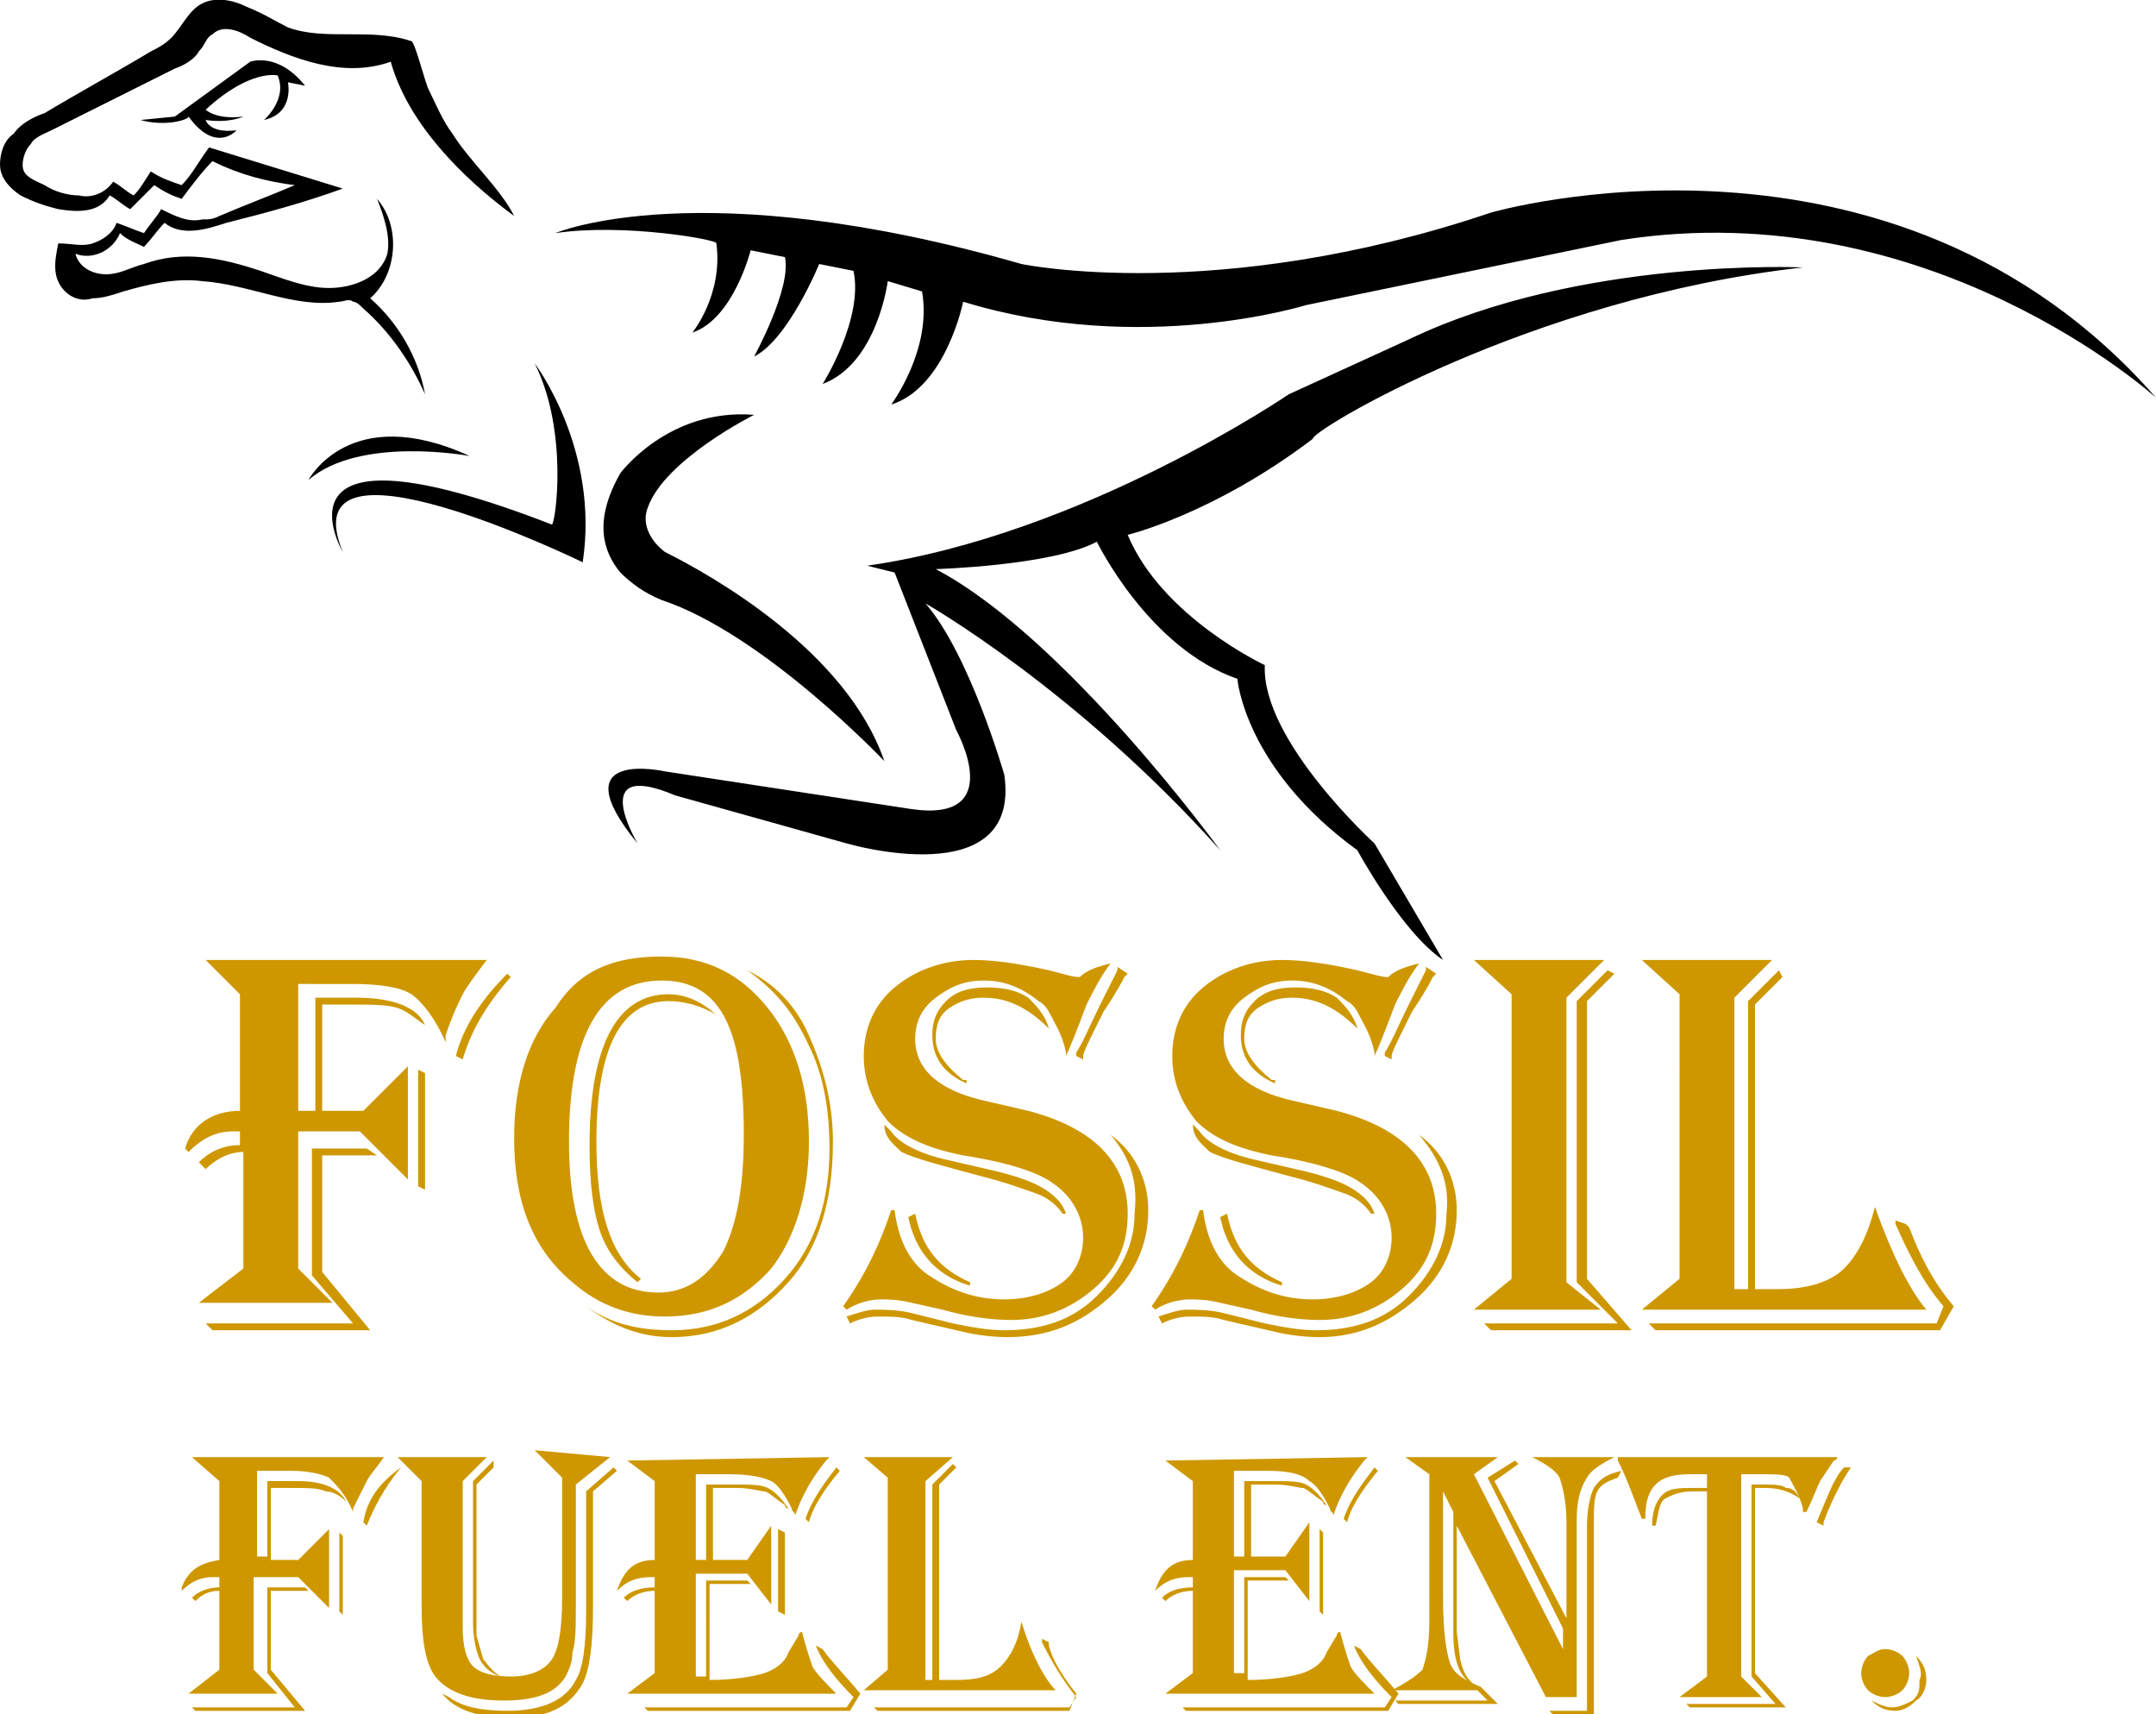
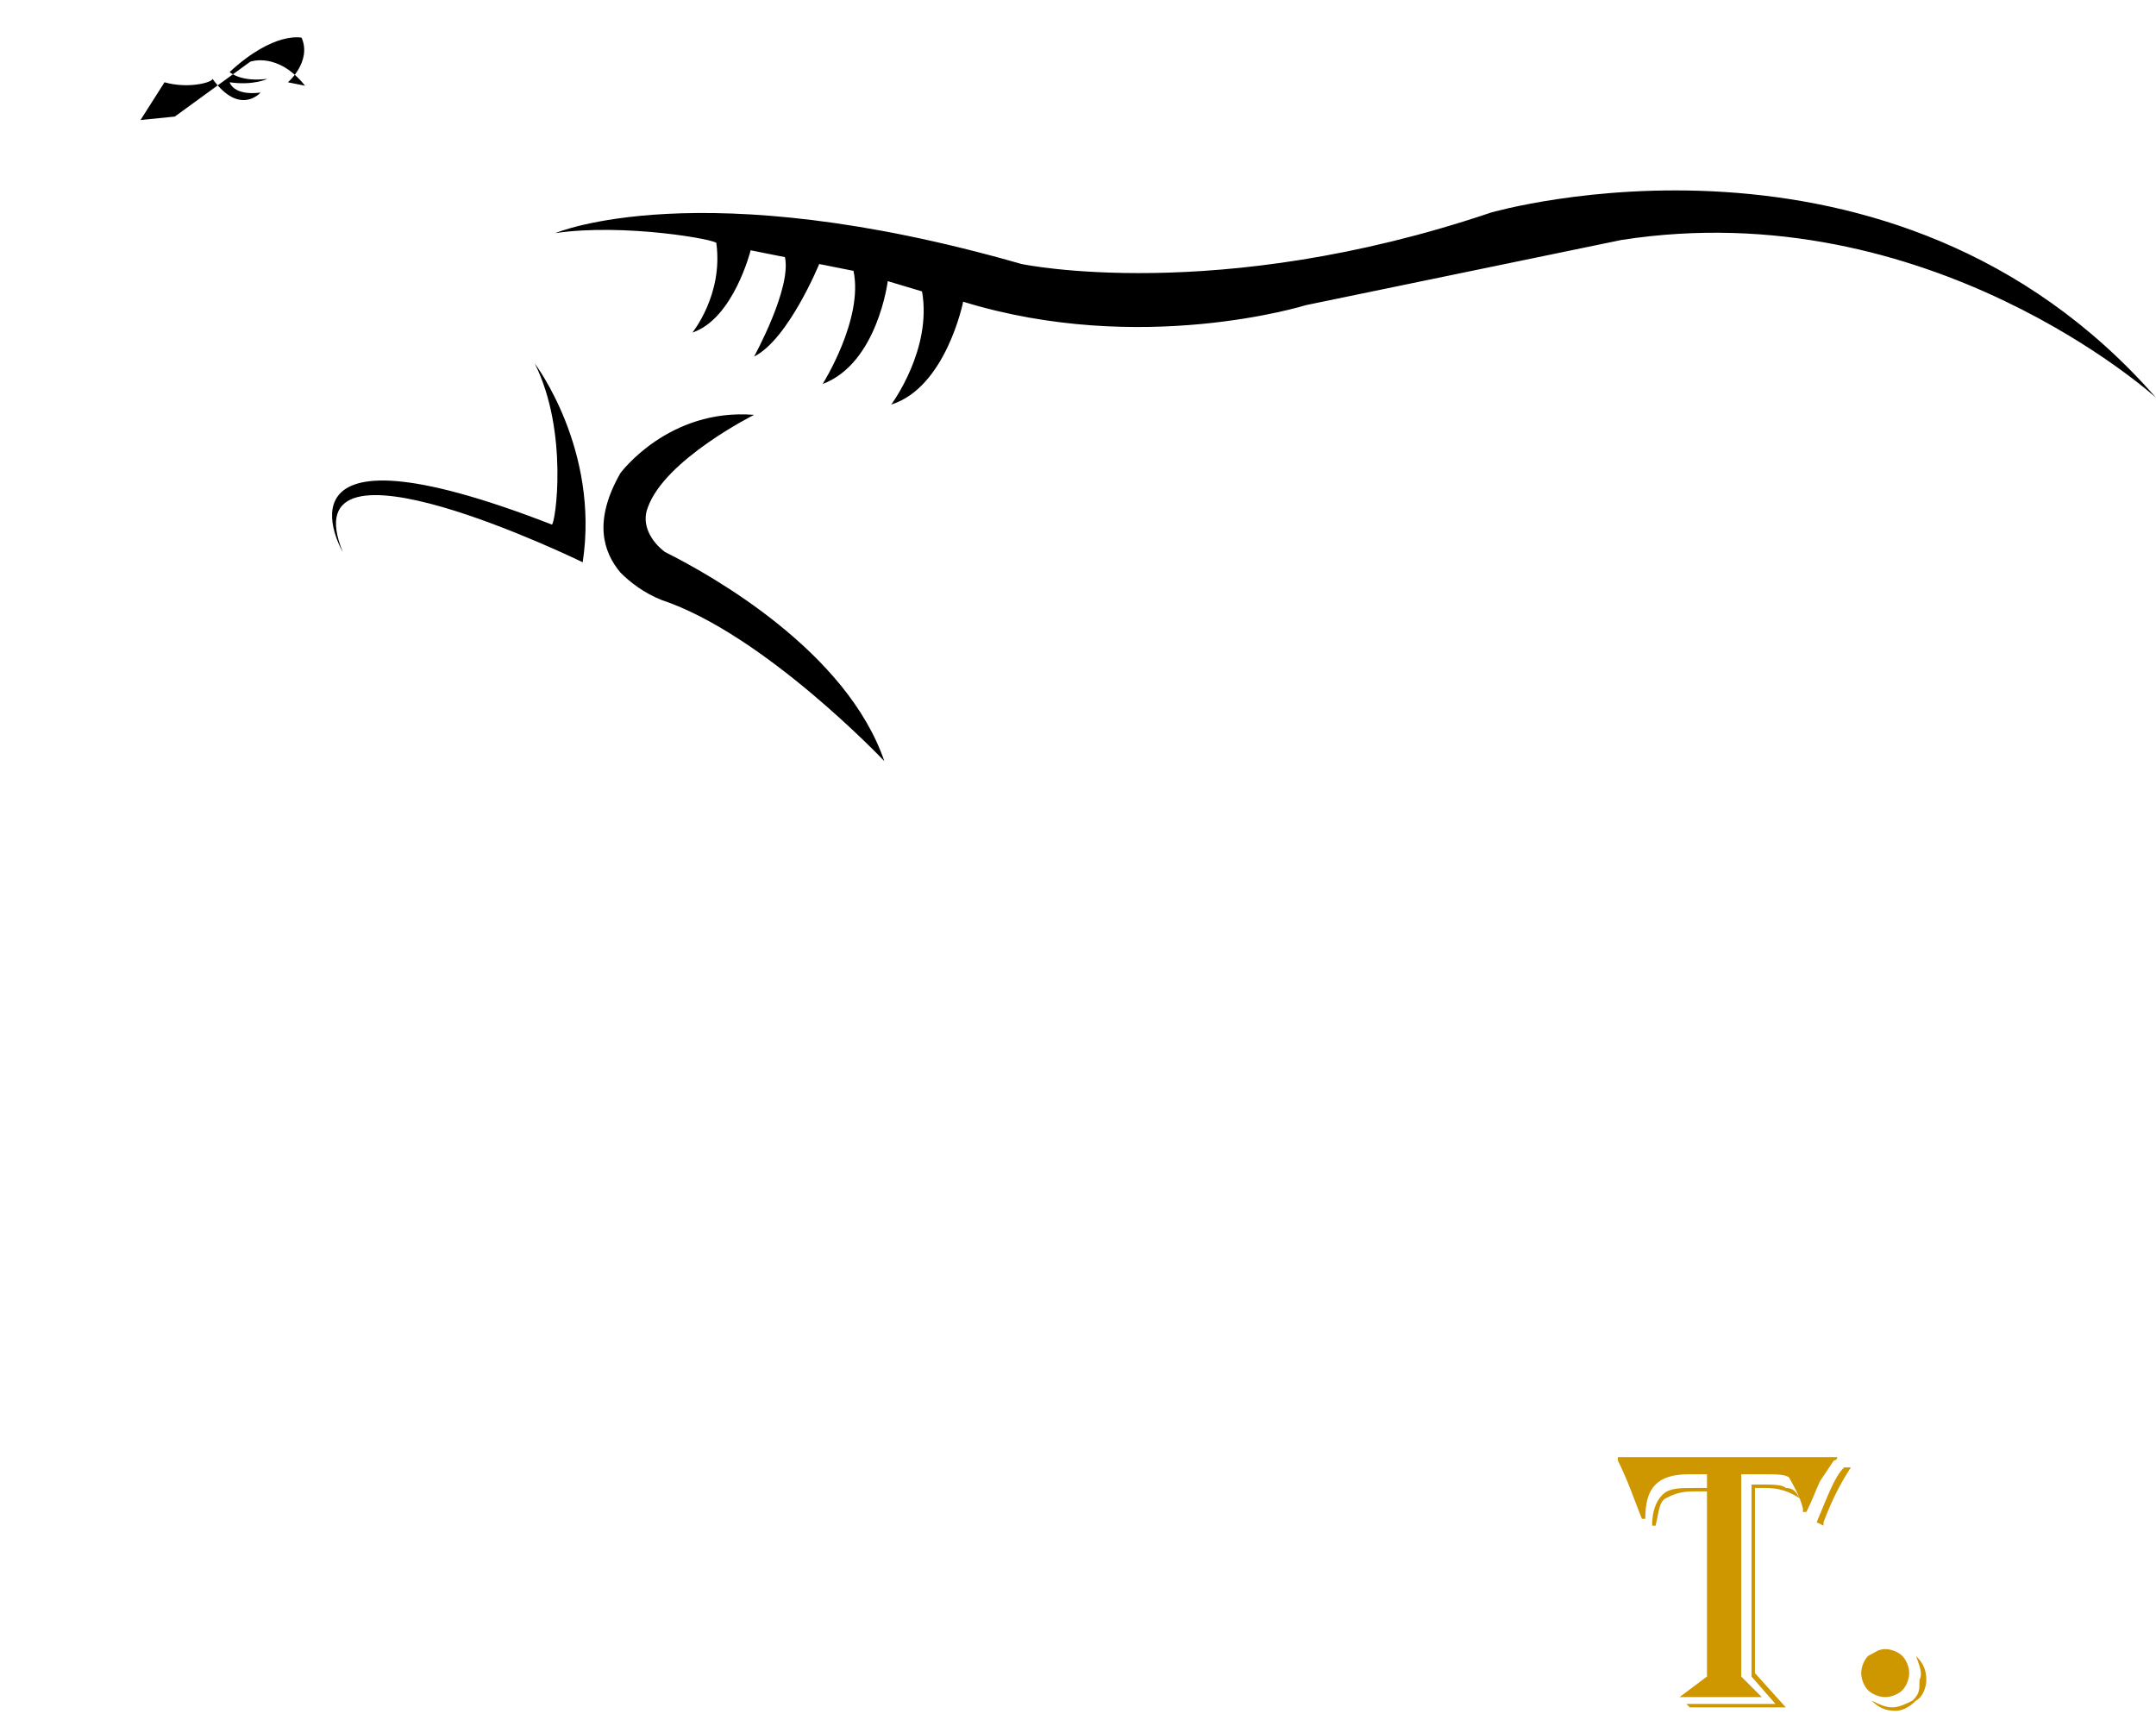
<svg xmlns="http://www.w3.org/2000/svg" xml:space="preserve" id="Layer_1" x="0" y="0" style="enable-background:new 0 0 62.9 50" version="1.1" viewBox="0 0 62.9 50">
  <style type="text/css">.st0{fill:#ce9700}</style>
  <g>
    <path d="M16.2 6.8s4.2-1.8 13.6.9c0 0 5.7 1.2 13.7-1.5 0 0 11.7-3.4 19.4 5.4 0 0-6.6-6-15.6-4.6l-9.2 1.9s-4.8 1.5-10-.1c0 0-.5 2.5-2.1 3 0 0 1.2-1.6.9-3.3l-1-.3s-.3 2.4-1.9 3c0 0 1.2-1.9.9-3.3l-1-.2S23 9.9 22 10.4c0 0 1.1-2 .9-2.9l-1-.2s-.5 2-1.7 2.4c0 0 .9-1.1.7-2.6.1-.1-2.7-.6-4.7-.3zM22 12.1s-2.6 1.3-3.1 2.7c-.2.5.1 1 .5 1.3 1.4.7 5.3 2.9 6.4 6.1 0 0-3.5-3.7-6.5-4.7-.5-.2-.9-.5-1.2-.8-.5-.6-.8-1.5 0-2.9 0 0 1.4-1.9 3.9-1.7zM15.6 10.6s1.9 2.5 1.4 5.8c0 0-8.6-4.2-7-.3 0 0-2.4-4.1 6.1-.8.1 0 .5-2.7-.5-4.7z" />
-     <path d="M9 14s1.2-2.3 4.7-.7c0 0-3.2-.6-4.7.7zM52.6 7.8s-6.5-.3-11.5 2.1l-3.5 1.6s-6 4.1-12.3 5l.8.2 1.8 4.6s1.5 2.7-1.3 2.3l-7.2-1.1s-3.1-.7-.8 2.1c0 0-1.5-2.5 1.1-1.4l5 1.4s5.1 1.5 4.6-2c0 0-1-3.5-2.3-5 0 0 4.4 2.5 8.6 7.2 0 0-4.5-6.2-8.3-8.2 0 0 3.4-.1 4.7-.8 0 0 1.5 3.1 4.1 4 0 0 .2 2.6 3.5 5 0 0 1.3 2.4 2.5 3.2l-2-3.4s-3.3-3-3.2-5.2c0 0-3-1.4-4-3.8 0 0 2.5-.6 5.4-2.8-.1-.2 6.3-4.1 14.3-5zM15 6.3c-.4-.8-1.3-1.6-1.8-2.4-.3-.4-.5-.9-.7-1.3-.1-.2-.4-1.4-.5-1.4-1.2-.4-2.5 0-3.6-.4C8 .6 7.7.4 7.2.2 6.8 0 6.3-.1 5.9.1c-.4.2-.6.7-.9 1-.2.2-.4.3-.6.4-1 .6-2.1 1.2-3.1 1.8-.3.1-.7.3-.9.6-.3.2-.4.6-.4.9 0 .4.3.7.6.9.4.2.7.3 1.1.4.6.1 1.2.1 1.5-.4.2.1.4.3.6.4l.7-.7c.3.2.5.3.8.4.3-.4.6-.8.9-1.1.8.4 1.6.6 2.4.7-.7.3-1.5.6-2.2.9-.2.1-.3.1-.5.1-.4.1-.8-.1-1.2-.3-.1.2-.3.4-.5.7-.3-.1-.5-.2-.8-.3-.1.3-.4.5-.7.6-.3.1-.6 0-1 0-.1.5-.2 1 .2 1.4.2.2.5.3.8.2.3 0 .6-.1.9-.2.7-.2 1.5-.4 2.3-.3 1.4.1 2.7.8 4 .6.1 0 .3-.1.4 0 .1 0 .2.1.3.2.8.7 1.4 1.6 1.8 2.5-.2-1.1-.8-2.1-1.6-2.8.8-.7.9-2.1.2-2.9.2.5.4 1.1.3 1.6-.2.7-1 1-1.7 1s-1.4-.3-2-.5c-1.2-.4-2.3-.6-3.4-.2-.4.1-.7.3-1.1.3s-.8-.2-.9-.6c.5.2 1.1-.1 1.3-.6.2.2.5.3.7.4.2-.2.4-.5.6-.7.5.4 1.2.2 1.8 0 1.2-.3 2.3-.6 3.4-1L6.1 4.3c-.3.4-.5.8-.8 1.1-.3-.1-.6-.2-.9-.4-.2.3-.3.5-.5.7-.2-.1-.4-.3-.6-.4-.2.3-.6.5-1 .4-.3 0-.7-.1-1-.3-.2-.1-.5-.2-.6-.4-.1-.2 0-.6.2-.8.1-.2.4-.3.6-.4L5.1 2c.3-.1.6-.3.7-.5.2-.2.2-.4.4-.5.3-.3.8-.1 1.1.1 1.2.6 2.7 1.2 4.1.7.5 1.8 2.1 3.4 3.6 4.5z" />
-     <path d="m4.1 3.5 1-.1 2.2-1.6s.8-.3 1.6.7l-.5-.1s.2.9-.7 1.1c0 0 .7-.6.4-1.3 0 0-.8-.2-2.1 1 0 0 .3.3 1.1.2 0 0-.4.2-1.1.1 0 0 .1.4.9.3 0 0-.6.7-1.4-.4 0 .1-.7.3-1.4.1z" />
+     <path d="m4.1 3.5 1-.1 2.2-1.6s.8-.3 1.6.7l-.5-.1c0 0 .7-.6.4-1.3 0 0-.8-.2-2.1 1 0 0 .3.3 1.1.2 0 0-.4.2-1.1.1 0 0 .1.4.9.3 0 0-.6.7-1.4-.4 0 .1-.7.3-1.4.1z" />
  </g>
  <g>
    <g>
-       <path d="M6 28h8.2c-.3.4-.6.8-.7 1-.1.2-.3.6-.5 1.2v.2c-.3-.7-.7-1.2-1-1.4s-.9-.3-1.7-.3H8.7v3.7h.5v-3.3h1.2c1.1 0 1.8.3 2 .8-.3-.2-.5-.4-.8-.5-.3-.1-.8-.1-1.4-.1h-.8v3.1h1.2l1.3-1.3v3.3L10.5 33H8.7v4l1 1H5.8l1.3-1v-3.4c-.4 0-.8.2-1.1.5l-.2-.2c.3-.3.7-.5 1.2-.5V33h-.2c-.5 0-.9.2-1.3.6l-.1-.1c.2-.7.8-1.1 1.6-1.1V29l-1-1zm5 5.7H9.4v3.4l1.4 1.7H6.2l-.2-.2h4.3l-1.2-1.4v-3.7h1.6l.3.2zm1.4-2.4v3.4l-.2-.1v-3.4l.2.1zm2.5-2.8c-.8.9-1.2 1.7-1.4 2.4l-.2-.1c.2-.8.7-1.6 1.5-2.4l.1.1zM19.3 27.9c1.3 0 2.3.5 3.1 1.5.8 1 1.2 2.3 1.2 3.9 0 1.5-.4 2.8-1.1 3.7-.8.9-1.8 1.4-3.1 1.4-1 0-1.9-.3-2.7-1-1.2-1-1.7-2.4-1.7-4.2 0-1.6.4-2.9 1.2-3.8.7-1.1 1.7-1.5 3.1-1.5zm0 .7c-1.8 0-2.7 1.6-2.7 4.7 0 2.9.9 4.4 2.6 4.4.8 0 1.4-.4 1.9-1.2.4-.8.6-1.9.6-3.4 0-1.7-.2-2.8-.6-3.5-.4-.7-1-1-1.8-1zm2.5-.3c.8.4 1.4 1 1.8 1.9.4.9.7 1.9.7 3.1 0 1.7-.4 3.1-1.3 4.1-.9 1-2 1.6-3.4 1.6-.9 0-1.7-.3-2.5-.9.7.5 1.5.7 2.5.7 1.3 0 2.4-.5 3.3-1.5.9-1 1.3-2.3 1.3-3.8 0-1.2-.2-2.2-.6-3-.5-1.1-1.1-1.7-1.8-2.2 0 .1 0 0 0 0zm-.8 1.4-.1-.1c-.5-.3-1-.4-1.4-.4-1.4 0-2.1 1.4-2.1 4.1 0 2 .4 3.3 1.3 4l-.1.1c-.5-.4-.9-.9-1.1-1.5-.2-.6-.3-1.4-.3-2.5 0-2.9.8-4.4 2.3-4.4.6 0 1.1.3 1.5.7zM32.4 28.1c-.3.4-.5.8-.7 1.2-.3.8-.5 1.3-.6 1.5v-.1c-.1-.5-.3-.8-.4-1s-.2-.4-.4-.5c-.5-.4-1-.6-1.6-.6-.6 0-1 .2-1.4.5-.4.3-.6.7-.6 1.2 0 .9.7 1.5 2 1.8l1.3.3c1.9.5 2.9 1.5 2.9 3 0 .9-.3 1.6-1 2.2-.7.6-1.5.9-2.4.9-.6 0-1.3-.1-2-.3l-.9-.2c-.4-.1-.7-.1-.9-.1-.3 0-.7.1-1 .3l-.1-.1c.7-1 1.1-1.9 1.4-2.8h.1c.1.8.4 1.5 1 1.9s1.3.7 2.2.7c.7 0 1.3-.2 1.7-.5.4-.3.6-.8.6-1.3 0-.6-.3-1.2-.9-1.6-.4-.3-1.3-.6-2.6-.8-1-.2-1.7-.5-2.2-1-.4-.5-.7-1.1-.7-1.9 0-.8.3-1.5.9-2 .6-.5 1.4-.8 2.3-.8.6 0 1.3.1 2.2.3.4.1.7.2.9.2.2-.2.5-.3.9-.4zm0 5c.7.5 1.1 1.3 1.1 2.2 0 1-.4 1.9-1.2 2.6-.8.7-1.7 1.1-2.9 1.1-.6 0-1.1-.1-1.5-.2l-1.3-.3c-.3-.1-.6-.1-1-.1-.3 0-.6.1-.8.2l-.1-.2c.3-.1.6-.2.8-.2.3 0 .7 0 1.1.1l1.2.3c.5.1 1 .2 1.5.2 1.1 0 2-.3 2.7-1 .7-.7 1.1-1.5 1.1-2.4.1-.9-.1-1.6-.7-2.3 0 .1 0 0 0 0zm-6.6-.3.2.2c.2.3.7.6 1.5.8l1.3.3c.9.2 1.4.4 1.7.6.3.2.5.4.6.7H31c-.2-.3-.5-.5-.8-.6-.3-.1-.8-.3-1.6-.5-1.1-.3-1.9-.5-2.3-.7-.2-.2-.5-.4-.5-.8zm.9 2.6c.2 1 .7 1.6 1.6 2v.1c-1-.3-1.6-1-1.8-2l.2-.1zm3.9-5.4c-.6-.6-1.2-.9-1.9-.9-.4 0-.7.1-1 .3-.3.2-.4.5-.4.9s.3.8.8 1.2h.1v.1c-.7-.3-1-.8-1-1.4 0-.4.1-.7.4-1 .3-.3.7-.4 1.2-.4s.9.1 1.2.3c.2.2.5.5.6.9zm2.3-1.6-.1.1c-.2.4-.4.7-.6 1-.4.8-.6 1.2-.6 1.3v.1l-.2-.1v-.1c.2-.3.4-.8.7-1.4l.5-1v-.1l.3.2zM41.4 28.1c-.3.4-.5.8-.7 1.2-.3.8-.5 1.3-.6 1.5v-.1c-.1-.5-.3-.8-.4-1s-.2-.4-.4-.5c-.5-.4-1-.6-1.6-.6-.6 0-1 .2-1.4.5-.4.3-.6.7-.6 1.2 0 .9.7 1.5 2 1.8l1.3.3c1.9.5 2.9 1.5 2.9 3 0 .9-.3 1.6-1 2.2-.7.6-1.5.9-2.4.9-.6 0-1.3-.1-2-.3l-.9-.2c-.4-.1-.7-.1-.9-.1-.3 0-.7.1-1 .3l-.1-.1c.7-1 1.1-1.9 1.4-2.8h.1c.1.8.4 1.5 1 1.9s1.3.7 2.2.7c.7 0 1.3-.2 1.7-.5.4-.3.6-.8.6-1.3 0-.6-.3-1.2-.9-1.6-.4-.3-1.3-.6-2.6-.8-1-.2-1.7-.5-2.2-1-.4-.5-.7-1.1-.7-1.9 0-.8.3-1.5.9-2 .6-.5 1.4-.8 2.3-.8.6 0 1.3.1 2.2.3.4.1.7.2.9.2.2-.2.5-.3.9-.4zm0 5c.7.5 1.1 1.3 1.1 2.2 0 1-.4 1.9-1.2 2.6S39.6 39 38.5 39c-.6 0-1.1-.1-1.5-.2l-1.3-.3c-.3-.1-.6-.1-1-.1-.3 0-.6.1-.8.2l-.1-.2c.3-.1.6-.2.8-.2.3 0 .7 0 1.1.1l1.2.3c.5.1 1 .2 1.5.2 1.1 0 2-.3 2.7-1 .7-.7 1.1-1.5 1.1-2.4.1-.9-.2-1.6-.8-2.3zm-6.6-.3.2.2c.2.3.7.6 1.5.8l1.3.3c.9.2 1.4.4 1.7.6.3.2.5.4.6.7H40c-.2-.3-.5-.5-.8-.6-.3-.1-.8-.3-1.6-.5-1.1-.3-1.9-.5-2.3-.7-.2-.2-.5-.4-.5-.8zm1 2.6c.2 1 .7 1.6 1.6 2v.1c-1-.3-1.6-1-1.8-2l.2-.1zm3.8-5.4c-.6-.6-1.2-.9-1.9-.9-.4 0-.7.1-1 .3-.3.2-.4.5-.4.9s.3.8.8 1.2h.1v.1c-.7-.3-1-.8-1-1.4 0-.4.1-.7.4-1 .3-.3.7-.4 1.2-.4s.9.1 1.2.3c.2.2.5.5.6.9zm2.3-1.6-.1.1c-.2.4-.4.7-.6 1-.4.8-.6 1.2-.6 1.3v.1l-.2-.1v-.1c.2-.3.4-.8.7-1.4l.5-1v-.1l.3.2zM43 28h3.8l-1.1 1.1v8.3l1 .8H43l1.1-.9V29L43 28zm4.1.4-.8.8v8.1l1.3 1.5h-4.1l-.2-.2h3.9L46 37.4v-8.2l.9-.9.2.1zM47.9 28h3.8l-1.1 1.1v8.5h.4v-8.4l.9-.9.1.2-.8.8v8.3h.7c.8 0 1.5-.2 1.9-.6.4-.4.7-1 .9-1.8.5 1.4 1 2.4 1.5 3h-8.3l1.1-.9V29l-1.1-1zM57 38.1l-.4.7h-8.3l-.2-.2h8.4l.2-.5c-.6-.7-1-1.5-1.4-2.4v-.1l.3.1.1.1c.3.8.7 1.6 1.3 2.3zM5.6 42.5h5.6c-.2.3-.4.5-.5.7l-.4.8v.1c-.2-.5-.5-.8-.7-1-.2-.1-.6-.2-1.1-.2h-1v2.5h.3v-2.2H8.7c.7 0 1.2.2 1.4.6-.2-.2-.4-.3-.6-.3-.2-.1-.5-.1-1-.1h-.6v2.1h.8l.9-.9v2.3l-.9-.9H7.4v2.7l.7.7H5.5l.9-.7v-2.3c-.3 0-.5.1-.7.3l-.1-.1c.2-.2.5-.3.8-.3V46h-.2c-.3 0-.6.1-.9.4v-.1c.2-.5.5-.7 1.1-.8v-2.3l-.8-.7zM9 46.4H7.9v2.3l1 1.2H5.7l-.1-.1h3l-.8-1v-2.5h1.1l.1.1zm1-1.6v2.3l-.1-.1v-2.3l.1.1zm1.7-2c-.5.6-.8 1.2-1 1.7l-.1-.1c.1-.6.4-1.1 1.1-1.6z" class="st0" />
-       <path d="m17.8 42.5-1 .8v3.5c0 .6 0 1.1-.1 1.4 0 .3-.1.5-.2.7-.3.5-.9.7-1.8.7s-1.6-.2-2-.7c-.3-.4-.4-1.1-.4-2.1v-3.6l-.7-.7h2.6l-.7.7v4.3c0 .5.1.9.3 1.1.2.2.6.3 1.1.3.6 0 1-.2 1.2-.5.2-.3.3-.9.3-1.8v-3.5l-.8-.8 2.2.2zm.2.4-.7.6v3.4c0 1.1-.1 1.8-.3 2.2-.4.7-1 1-2.1 1-.9 0-1.6-.2-2-.7l.2.1c.4.3 1 .4 1.7.4 1 0 1.7-.3 2-.9.2-.3.3-1 .3-2v-3.5l.8-.7.1.1zm-3.6-.1-.5.5v4.4l.2.7c.1.1.2.3.5.5-.3-.1-.5-.3-.6-.5-.1-.2-.2-.6-.2-1.1v-4.1l.6-.6v.2zM24.2 42.5l-.1.1c-.4.5-.7 1-.9 1.6 0-.1-.1-.1-.1-.2-.2-.4-.4-.7-.6-.8-.2-.1-.6-.2-1.2-.2h-1v2.5h.3v-2.2h.8c.5 0 .8 0 1 .1.2.1.4.3.6.6-.1 0-.1-.1-.1-.1-.3-.2-.5-.4-.6-.4-.1 0-.4-.1-.8-.1h-.7v2.1h1l.7-1v2.3l-.7-.9h-1.5v3h.3v-2.8h1.2l.1.1h-1.2V49c.7 0 1.3-.1 1.6-.2.3-.1.6-.3.7-.6l.3-.5s0-.1.1-.1c.1.4.2.7.3 1 .1.2.4.5.7.8h-6.1l.8-.6v-2.4c-.3 0-.6.1-.8.3l-.1-.1c.2-.2.5-.3.9-.3V46H19c-.4 0-.7.1-1 .4.2-.6.5-.9 1.1-.9v-2.3l-.8-.6 5.9-.1zm.9 6.9-.3.5h-5.9l-.1-.1h5.9l.2-.3c-.5-.5-.9-1-1.1-1.5l.2.1c.2.3.6.7 1.1 1.3zm-2.2-4.7v2.4l-.2-.1v-2.4l.2.1zm1.6-1.8c-.5.6-.8 1.1-.9 1.5l-.1-.1c.2-.6.6-1.1.9-1.5l.1.1zM25.2 42.5h2.6l-.8.7V49h.2v-5.7l.6-.6.1.1-.5.5V49h.5c.6 0 1-.1 1.3-.4.3-.3.5-.7.6-1.3.3 1 .7 1.7 1 2h-5.6l.7-.6v-5.6l-.7-.6zm6.2 6.9-.2.5h-5.6l-.1-.1h5.7l.2-.3c-.4-.5-.7-1-1-1.6v-.1l.2.1v.1c.1.4.4.9.8 1.4zM39.9 42.5l-.1.1c-.4.5-.7 1-.9 1.6 0-.1-.1-.1-.1-.2-.2-.4-.4-.7-.6-.8-.2-.2-.6-.3-1.2-.3h-1v2.5h.3v-2.2h.8c.5 0 .8 0 1 .1.2.1.4.3.6.6-.1 0-.1-.1-.1-.1-.3-.2-.5-.4-.6-.4-.1 0-.4-.1-.8-.1h-.7v2.1h1l.7-1v2.3l-.7-.9H36v3h.3V46h1.2l.1.1h-1.2V49c.7 0 1.3-.1 1.6-.2.3-.1.6-.3.7-.6l.3-.5s0-.1.1-.1c.1.4.2.7.3 1 .1.2.4.5.7.8H34l.8-.6v-2.4c-.3 0-.6.1-.8.3l-.1-.1c.2-.2.5-.3.9-.3V46h-.1c-.4 0-.7.1-1 .4.2-.6.5-.9 1.1-.9v-2.3l-.8-.6 5.9-.1zm.9 6.9-.3.5h-5.9l-.1-.1h5.9l.2-.3c-.5-.5-.9-1-1.1-1.5l.2.1c.2.3.6.7 1.1 1.3zm-2.2-4.7v2.4l-.1-.1v-2.4l.1.1zm1.6-1.8c-.5.6-.8 1.1-.9 1.5l-.1-.1c.2-.6.6-1.1.9-1.5l.1.1z" class="st0" />
-       <path d="M47.1 42.5c-.4.2-.7.4-.8.6-.2.3-.3.7-.3 1.2v5.2h-.9l-2.6-5v3.1l.1.8c.1.4.2.6.5.8-.5-.2-.7-.7-.7-1.6v-3.5l-.3-.6v3.1c0 1 .1 1.6.2 1.9.1.3.4.5.9.7l.5.5h-2.9l-.1-.1h2.7l-.3-.3h-2.5c.4-.2.7-.4.9-.6.1-.3.2-.7.2-1.4V43l-.7-.5h2.7l-.7.5 2.6 5.1v-.6l-2.2-4.4.8-.5.1.1-.7.5 2.1 4v-2.8c0-.6-.1-1-.2-1.3-.1-.2-.4-.4-.8-.6h2.4zm.2.4-.1.2c-.3.1-.5.2-.6.4-.1.2-.1.5-.1.9V50h-1.2l-.1-.1h1.1v-5.4c0-.5.1-.9.2-1.1.2-.3.4-.4.8-.5z" class="st0" />
      <path d="M53.6 42.5c0 .1-.1.1-.1.1l-.4.6c-.1.2-.2.5-.4.9h-.1V44c-.1-.4-.3-.7-.4-.9-.1-.1-.4-.1-.8-.1h-.6v5.9l.6.6H49l.8-.6v-5.4h-.4c-.4 0-.6.1-.8.2-.2.1-.2.4-.3.8h-.1c0-.4.1-.7.3-.9.2-.2.5-.2.9-.2h.4V43h-.5c-.5 0-.8.1-1 .3-.2.2-.3.5-.3 1h-.1c-.2-.5-.4-1.1-.7-1.7v-.1h6.4zm-1.1 1.2c-.3-.2-.6-.3-1-.3h-.3v5.4l.9 1h-2.8l-.1-.1h2.6l-.7-.8v-5.6h.3c.3 0 .6 0 .7.1.2 0 .3.1.4.3zm1.5-.9c-.2.3-.5.8-.8 1.6v.1l-.2-.1c.3-.7.5-1.3.8-1.6h.2zM55 48.1c.2 0 .4.1.5.2.1.1.2.3.2.5s-.1.4-.2.5c-.1.1-.3.2-.5.2s-.4-.1-.5-.2c-.1-.1-.2-.3-.2-.5s.1-.4.2-.5c.2-.1.3-.2.5-.2zm.9.2c.2.2.3.4.3.7 0 .2-.1.5-.3.6-.2.2-.4.3-.6.3-.3 0-.5-.1-.7-.3.2.1.4.2.6.2.2 0 .4-.1.6-.2.2-.2.2-.3.2-.6.1-.2 0-.4-.1-.7z" class="st0" />
    </g>
  </g>
</svg>